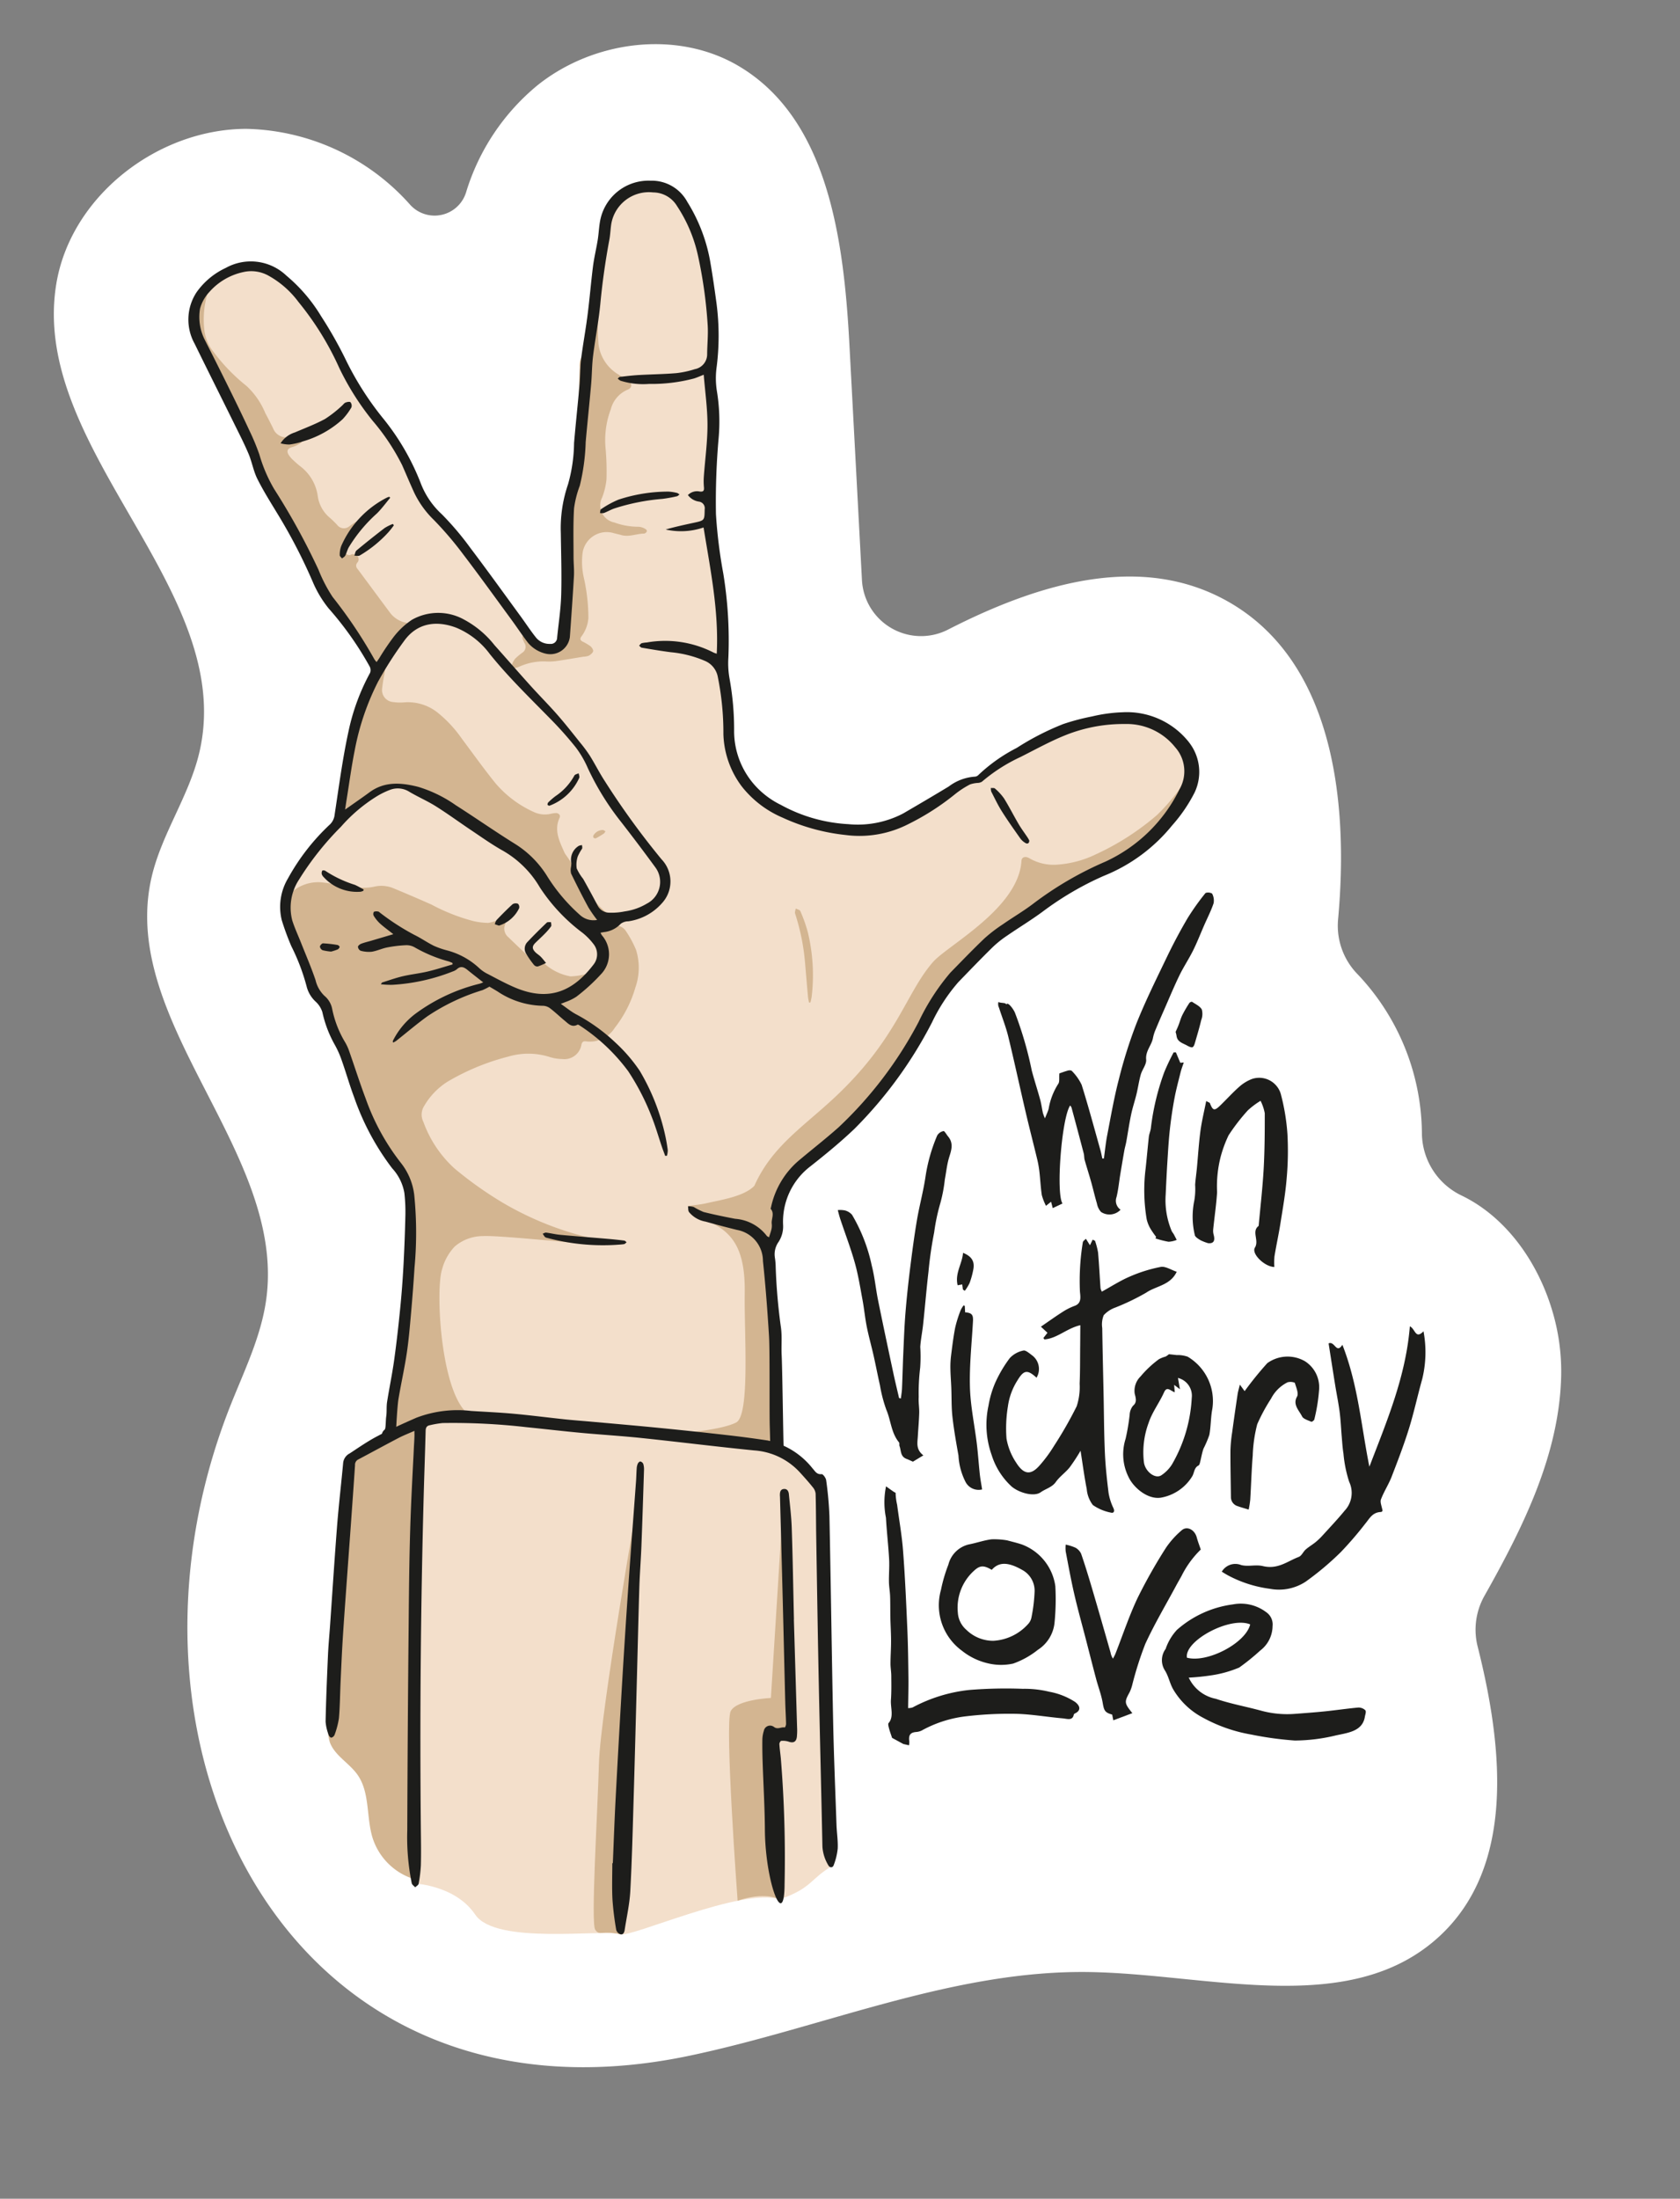
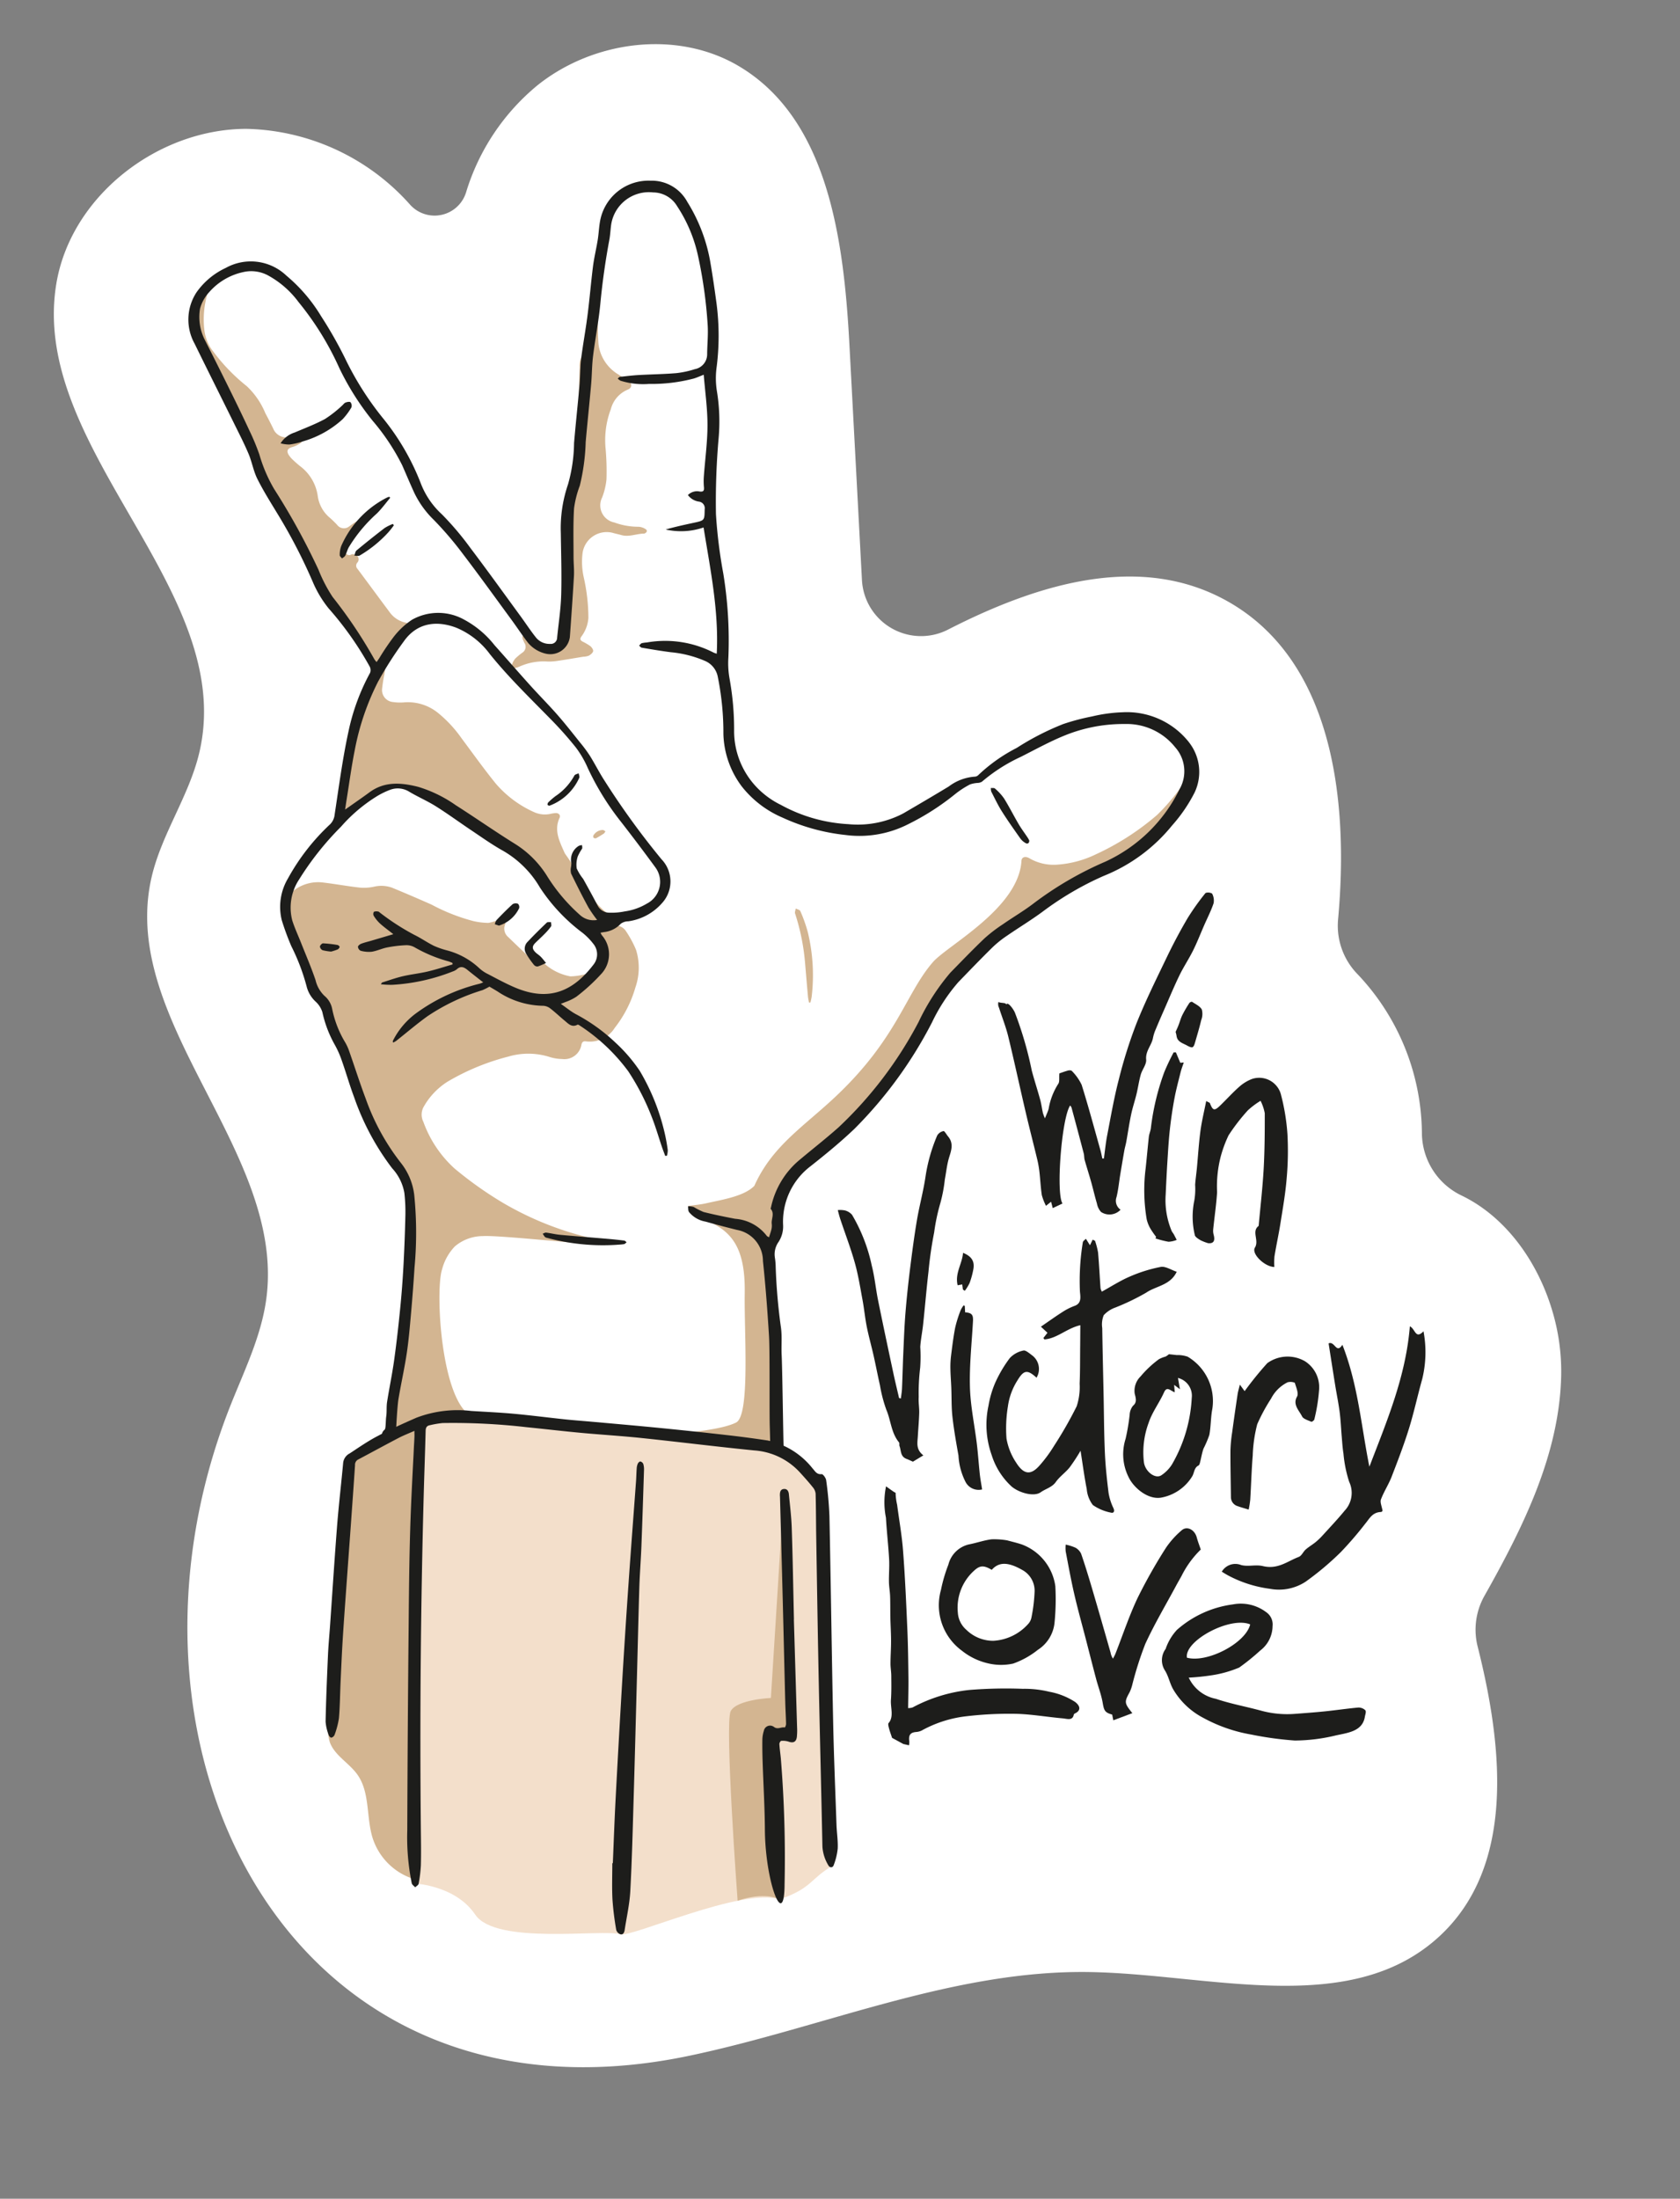
<svg xmlns="http://www.w3.org/2000/svg" id="Layer_1" data-name="Layer 1" viewBox="0 0 165 215.927">
  <rect x="0" y="0" width="165" height="215.927" fill="#808080" stroke="none" />
  <defs>
    <style>.cls-1{fill:none;}.cls-2{clip-path:url(#clip-path);}.cls-3{fill:#fff;}.cls-4{fill:#f3dfcb;}.cls-5{fill:#d3b591;}.cls-6{fill:#1d1d1b;}</style>
    <clipPath id="clip-path">
      <rect class="cls-1" width="171.765" height="215.927" />
    </clipPath>
  </defs>
  <g class="cls-2">
    <path class="cls-3" d="M152.5,128.875c-1.432-4.953-4.631-9.408-8.994-11.488a6.846,6.846,0,0,1-3.854-6.147,22.953,22.953,0,0,0-6.344-15.595,6.81,6.81,0,0,1-1.889-5.359c1.091-11.923-.6-25.349-10.71-31.153-8.476-4.863-18.5-1.961-27.593,2.694a5.813,5.813,0,0,1-8.46-4.858q-.615-11.56-1.231-23.121C82.877,23.6,81.355,11.651,72.5,6.458,66.464,2.922,58.325,3.983,52.846,8.329a21.824,21.824,0,0,0-7.078,10.583,3.236,3.236,0,0,1-5.473,1.21,22.138,22.138,0,0,0-16.084-7.468c-8.775.006-17.332,6.672-18.7,15.34C2.954,44.219,23.392,58.009,19.558,73.98c-1.018,4.241-3.7,7.943-4.676,12.195-3.26,14.233,13.248,26.959,11.266,41.426-.511,3.729-2.235,7.16-3.608,10.664-13.2,33.71,6.109,71.8,45.138,63.624,13.2-2.765,25.983-8.48,39.463-8.222,11.815.224,25.495,4.51,34.2-3.485,7.444-6.84,6.32-18.443,3.783-28.494a6.77,6.77,0,0,1,.674-4.976c3.832-6.8,7.391-13.966,7.534-21.712a20.768,20.768,0,0,0-.831-6.125" />
    <path class="cls-4" d="M41.493,139.68l-1.052,45.268s4.208.075,6.236,3.082,12.506,1.386,14.25,1.927c1.091.338,11.944-4.619,15.654-3.428,3.283-1.156,2.92-2.016,5.3-3.372-.56-6.526-1.339-37.453-1.339-37.453s-3.4-3.288-4.884-3.59c-7.951-1.62-30.646-2.874-30.646-2.874Z" />
-     <path class="cls-5" d="M62.75,146.626s-3.779,21.439-3.925,26.561-.806,15.659-.366,16.318.62.026,2.468.452Z" />
    <path class="cls-5" d="M77,146.222l-1.287,20.527s-3.32.14-3.943,1.282.675,18.633.675,18.633,2.411-.937,4.136-.135c0,0-1.494-9.292-.765-12.272s.1-3.415.1-3.415l2.341-.255Z" />
-     <path class="cls-4" d="M75.652,142.589c-1.653-.03-5.6-.229-10.165-.46-8.189-.414-18.38-.93-23.85-.93-2.96,0-3.575.155-3.768.273a.467.467,0,0,1-.206-.294.61.61,0,0,1,.2-.678c.115-.094.138-.333.162-.856.009-.182.018-.37.037-.494a5.33,5.33,0,0,0,.044-.733,5.079,5.079,0,0,1,.042-.707c.093-.594.2-1.2.307-1.778.137-.758.278-1.542.386-2.319.215-1.543.406-3.176.6-5.14.135-1.357.24-2.752.323-4.266.085-1.567.145-3.169.183-4.9a16.433,16.433,0,0,0-.1-2.164,4.778,4.778,0,0,0-1.231-2.49A25.2,25.2,0,0,1,34.9,107.7c-.248-.66-.469-1.345-.683-2.008-.164-.511-.334-1.04-.517-1.556a9.23,9.23,0,0,0-.726-1.63,11.243,11.243,0,0,1-1.189-3.139,2.5,2.5,0,0,0-.66-1.061,2.925,2.925,0,0,1-.884-1.457A13.216,13.216,0,0,0,29.183,93.9c-.151-.334-.307-.68-.449-1.023a24.979,24.979,0,0,1-.942-2.556,5.314,5.314,0,0,1,.6-3.994,20.817,20.817,0,0,1,4.126-5.3,1.68,1.68,0,0,0,.476-1.023q.127-.843.252-1.687c.313-2.116.638-4.3,1.1-6.422a20.974,20.974,0,0,1,2.118-5.763.889.889,0,0,0-.031-.718,24.725,24.725,0,0,0-3.211-4.693c-.276-.344-.563-.7-.839-1.052a10.741,10.741,0,0,1-1.487-2.437,53.514,53.514,0,0,0-3.487-6.772q-.178-.3-.358-.589c-.571-.935-1.161-1.9-1.657-2.9a8.149,8.149,0,0,1-.486-1.344,10.693,10.693,0,0,0-.379-1.12c-.358-.846-.775-1.683-1.178-2.492l-.291-.587c-.5-1.021-1.019-2.057-1.517-3.059-.76-1.528-1.546-3.109-2.308-4.668a4.763,4.763,0,0,1,.163-4.916,7.132,7.132,0,0,1,2.83-2.367,5.079,5.079,0,0,1,2.376-.638,5.506,5.506,0,0,1,3.458,1.39,15.537,15.537,0,0,1,3.371,3.947,40.731,40.731,0,0,1,2.353,4.138,29.923,29.923,0,0,0,3.64,5.779,23.517,23.517,0,0,1,3.81,6.541A8.065,8.065,0,0,0,43.308,50.6,28.868,28.868,0,0,1,46.1,53.9c1.238,1.637,2.467,3.325,3.655,4.958q.655.9,1.311,1.8c.173.237.345.482.512.719.3.426.608.866.938,1.28a1.81,1.81,0,0,0,1.459.7h.053a.738.738,0,0,0,.813-.71c.043-.443.1-.894.148-1.33.11-.945.225-1.922.253-2.889.043-1.514.015-3.055-.012-4.545-.009-.51-.019-1.021-.025-1.532a13.016,13.016,0,0,1,.7-4.736,11.862,11.862,0,0,0,.543-3.3c.018-.259.036-.528.058-.791.087-1.026.189-2.068.287-3.076.086-.872.174-1.774.252-2.662.032-.364.046-.735.059-1.093.016-.463.034-.941.092-1.4.092-.736.209-1.481.323-2.2.108-.688.22-1.4.31-2.1.1-.8.187-1.615.268-2.4s.165-1.6.267-2.39c.065-.511.167-1.029.265-1.529.07-.356.143-.725.2-1.09.046-.286.076-.578.1-.861a9.617,9.617,0,0,1,.2-1.3,4.716,4.716,0,0,1,4.76-3.542h.027A3.816,3.816,0,0,1,67.4,19.887a16.371,16.371,0,0,1,2.255,5.925c.245,1.445.448,2.891.6,3.989a24.28,24.28,0,0,1-.01,6.418,8.092,8.092,0,0,0,.055,2.251,18.347,18.347,0,0,1,.168,4.464,71.326,71.326,0,0,0-.269,7.565,30.605,30.605,0,0,0,.479,4.26c.084.517.17,1.052.244,1.58a40.8,40.8,0,0,1,.495,8.219,8.689,8.689,0,0,0,.121,2.133,27.736,27.736,0,0,1,.441,5.128,8.159,8.159,0,0,0,2.019,5.319,8.427,8.427,0,0,0,2.644,2.013,15.488,15.488,0,0,0,6.673,1.907c.28.011.538.017.789.017a8.95,8.95,0,0,0,4.668-1.082c1.323-.772,2.891-1.69,4.483-2.653l.111-.067a4.493,4.493,0,0,1,2.334-.88h.059a.66.66,0,0,0,.432-.2,14.878,14.878,0,0,1,3.463-2.481l.272-.158.611-.359a22.132,22.132,0,0,1,3.927-1.973,21.67,21.67,0,0,1,2.822-.745l.2-.041a13.992,13.992,0,0,1,2.718-.365h.039a7.565,7.565,0,0,1,6.439,2.9,4.6,4.6,0,0,1,.532,4.81,11.693,11.693,0,0,1-1.735,2.626c-.15.187-.3.381-.455.574a16.243,16.243,0,0,1-6.691,4.926,30.293,30.293,0,0,0-6,3.518c-.681.5-1.405.977-2.105,1.434-.461.3-.937.613-1.4.931a10.5,10.5,0,0,0-1.426,1.132c-.892.878-1.779,1.792-2.636,2.677l-.744.766a15.584,15.584,0,0,0-2.381,3.561l-.229.423a40.958,40.958,0,0,1-7.59,10.419c-1.444,1.377-2.992,2.631-4.317,3.676a6.928,6.928,0,0,0-2.732,5.877,2.66,2.66,0,0,1-.44,1.6,2.207,2.207,0,0,0-.358,1.659,6.82,6.82,0,0,1,.07.883c.007.314.041.965.089,1.865.215,4.1.788,15-.336,16.187a.21.21,0,0,1-.147.077Z" />
    <path class="cls-5" d="M70.072,120.186c2.169,1.119,3.131,2.972,3.071,6.853s.541,11.935-.842,12.656-5.108,1.015-5.108,1.015l8.955,1.389s0-10.887-.421-15.806S74.765,121,73.2,120.644a21.857,21.857,0,0,0-3.131-.458" />
    <path class="cls-5" d="M52.239,94.19c.038-.213.072-.409.106-.606a2.764,2.764,0,0,1,.515.4,5.225,5.225,0,0,0,3.159,1.9,6.089,6.089,0,0,0,2.241-.484,1.224,1.224,0,0,0,.5-.6,3.265,3.265,0,0,0-.467-2.841,3.541,3.541,0,0,0-1.81-1.771,1.757,1.757,0,0,1-.613-.478c-1.509-1.576-2.983-3.185-4.523-4.73a19.4,19.4,0,0,0-2.21-1.8c-1.49-1.106-3.007-2.176-4.508-3.268a1.808,1.808,0,0,1-.822-.964c-.027-.1-.175-.195-.288-.248-.874-.4-1.745-.822-2.636-1.186a4.824,4.824,0,0,0-.991-.152c-.242-.042-.479-.119-.72-.168a2.9,2.9,0,0,0-2.052.292c-1,.577-1.957,1.238-2.93,1.866-.185.118-.3.375-.6.213a.7.7,0,0,1-.438-.755c.082-.515.225-1.023.286-1.54.151-1.271.365-1.778.464-3.052a19.806,19.806,0,0,1,1.567-5.524c.568-1.176.661-1.878,1.252-3.092-.107-.1-.477-1.258-.814-1.835-.876-1.5-2.558-3.039-3.528-4.476-1.971-2.921-3.191-6.255-5.234-9.143-.7-1.457-1.257-2.985-1.933-4.456-.714-1.554-1.477-3.086-2.248-4.612-.383-.757-.83-1.481-1.254-2.217a3.273,3.273,0,0,1-.369-1.3,3.629,3.629,0,0,0-.514-1.483,9.9,9.9,0,0,1-1.537-2.393,7.884,7.884,0,0,1,.247-5.151.987.987,0,0,1,.137-.237c.164-.214.357-.431.653-.3.316.142.185.414.108.648a8.965,8.965,0,0,0-.361,3.795,4.183,4.183,0,0,0,.911,2.132,18.051,18.051,0,0,0,3.238,3.338,7.593,7.593,0,0,1,1.833,2.658q.4.744.769,1.5a1.383,1.383,0,0,0,1.513.865,5.3,5.3,0,0,1,1.015,0,1.256,1.256,0,0,1,.4.193c-.08.137-.128.325-.247.4a2.936,2.936,0,0,1-.8.376c-.465.127-.6.388-.337.792a2.7,2.7,0,0,0,.408.473c.248.232.5.46.771.667a4.429,4.429,0,0,1,1.666,2.922,3.379,3.379,0,0,0,1.192,2.1,9.579,9.579,0,0,1,.7.682.832.832,0,0,0,1.213.139c.141-.095.273-.2.416-.3.443-.286.71-.307.86-.047.214.372-.127.527-.317.742-.431.486-.871.965-1.274,1.474a.607.607,0,0,0,.02.858.425.425,0,0,0,.373.1.535.535,0,0,1,.678.089.465.465,0,0,1,.007.671.452.452,0,0,0,.029.6c1.047,1.4,2.082,2.814,3.13,4.216a2.585,2.585,0,0,0,1.518,1.045c.089.02.2.033.254.093.126.146.339.356.3.472a.62.62,0,0,1-.463.361c-.308-.006-.409.095-.473.369a1.382,1.382,0,0,1-.256.432c-.572.808-1.155,1.608-1.717,2.423-.171.248-.067.344.427.366-.026.192-.046.38-.077.567a13.732,13.732,0,0,0-.226,1.429,1.179,1.179,0,0,0,1.088,1.306,4.748,4.748,0,0,0,1.092.03,4.693,4.693,0,0,1,3.354,1.071,12.323,12.323,0,0,1,2.279,2.471c1.111,1.487,2.187,3,3.357,4.441a10.714,10.714,0,0,0,3.745,2.792,2.554,2.554,0,0,0,1.61.178,3.264,3.264,0,0,1,.541-.083c.286,0,.478.219.367.46-.58,1.254,0,2.334.481,3.431a.888.888,0,0,0,.1.167,21.864,21.864,0,0,1,1.771,2.933A8.946,8.946,0,0,0,59.771,89.8a.846.846,0,0,1,.189.554c.034.447.156.494.6.534a1.266,1.266,0,0,1,.846.452,10.377,10.377,0,0,1,1.064,1.945,5.9,5.9,0,0,1-.069,3.7,11.653,11.653,0,0,1-2.025,3.956,2.886,2.886,0,0,1-2.833,1.326c-.257-.033-.369.057-.436.313A1.7,1.7,0,0,1,55.2,104a4.326,4.326,0,0,1-1.158-.18,6.943,6.943,0,0,0-4.13-.055,22.856,22.856,0,0,0-5.954,2.459,6.954,6.954,0,0,0-2.39,2.549,1.587,1.587,0,0,0,.014,1.4,11.393,11.393,0,0,0,3.062,4.58,36.9,36.9,0,0,0,4.71,3.346,31.127,31.127,0,0,0,8.26,3.382,8.023,8.023,0,0,1,1.85.76c-1.647.023-10.4-.958-12.045-.85a4.254,4.254,0,0,0-2.744,1.01,5.115,5.115,0,0,0-1.251,2.235c-.7,2.092-.107,12.97,2.912,14.452.006.065-4.46.18-4.459.245.007.492-.975-.039-1.728.475a8.995,8.995,0,0,1-1.787.9,5.42,5.42,0,0,1-.223-2,14.339,14.339,0,0,1,.518-2.767,30.015,30.015,0,0,0,.871-5.606c.215-2.669.507-5.332.749-8a10.7,10.7,0,0,0,.013-1.6c-.048-.822-.166-1.641-.209-2.463a9.409,9.409,0,0,0-1.825-5.043,27.715,27.715,0,0,1-3.97-7.4,4.973,4.973,0,0,1-.186-.6,7.975,7.975,0,0,0-.847-2.525c-.407-.754-.538-1.5-.9-2.28a13.709,13.709,0,0,0-.828-2.072,11.857,11.857,0,0,1-1.65-2.844c-.408-1.212-.928-2.385-1.381-3.582a4.972,4.972,0,0,1-.45-3.563,1.059,1.059,0,0,1,.2-.33,3.923,3.923,0,0,1,3.508-1.363c1.192.142,2.375.362,3.568.495a4.7,4.7,0,0,0,1.4-.083,3.1,3.1,0,0,1,1.813.105q1.939.8,3.853,1.651a18.76,18.76,0,0,0,4.073,1.608,6.786,6.786,0,0,0,1.513.186,5.253,5.253,0,0,0,1.11-.34c.146-.04.365-.074.454,0a.486.486,0,0,1,.091.448,1.08,1.08,0,0,0,.286,1.283c.728.709,1.467,1.407,2.205,2.106a.291.291,0,0,0,.121.052m15.329,24.273c.221.047,1.248.75,1.8.915,1.047.311,2.146.449,3.221.668a8.222,8.222,0,0,1,3.071,2.425c.09.112.786-3.669.963-4.154a7.253,7.253,0,0,1,1.766-2.886c.924-.865,1.913-1.662,2.888-2.47,2.122-1.762,4.286-3.465,5.7-5.922,1.2-2.069,2.571-4.036,3.734-6.123a29.793,29.793,0,0,1,3.517-5.034,40.557,40.557,0,0,1,5.3-4.769,30.948,30.948,0,0,1,7.6-4.567,17.17,17.17,0,0,0,7.149-5.125,21.548,21.548,0,0,0,2.657-3.916,2.957,2.957,0,0,0,.347-1.858.716.716,0,0,0-.571-.672.918.918,0,0,0-.061.2,3.87,3.87,0,0,1-.759,2.272,20,20,0,0,1-2.254,2.6,25.545,25.545,0,0,1-6.012,3.864,10.3,10.3,0,0,1-3.88,1.017,4.719,4.719,0,0,1-2.668-.648c-.368-.207-.73-.111-.752.258-.274,4.683-7.265,8.3-8.7,9.957-2.708,3.11-3.5,7.6-9.81,13.439-3.068,2.841-6.021,4.716-7.727,8.529-1.008,1.046-3.244,1.373-4.707,1.711-.78.179-1.815.227-1.814.29M55.391,58.09c-.016,1.5-.035,3-.045,4.5a.426.426,0,0,1-.359.477c-.724.169-1.446.345-2.169.519-.3.074-.463-.02-.5-.352a1.455,1.455,0,0,0-.2-.506c-.132-.242-.309-.556-.612-.415-.365.169-.141.491-.037.751a.571.571,0,0,0,.035.07.685.685,0,0,1-.177.945,5.865,5.865,0,0,0-.722.6c-.164.2-.371.546-.3.722.143.351.487.145.75.045a5.782,5.782,0,0,1,2.517-.492,5.051,5.051,0,0,0,1.092-.039c.879-.124,1.753-.28,2.629-.423a1.625,1.625,0,0,0,.534-.1c.177-.1.389-.268.426-.44.031-.145-.132-.384-.275-.5A5.4,5.4,0,0,0,57.207,63c-.228-.129-.264-.27-.1-.5a3.439,3.439,0,0,0,.681-1.809,18.2,18.2,0,0,0-.449-3.962,7.044,7.044,0,0,1-.124-2.41,2.394,2.394,0,0,1,2.96-1.992c.275.085.559.135.835.216.771.225,1.5-.138,2.26-.141a.183.183,0,0,0,.072-.028c.218-.117.261-.295.052-.42a1.408,1.408,0,0,0-.684-.224,6.861,6.861,0,0,1-2.375-.421,1.713,1.713,0,0,1-1.2-2.447,6.714,6.714,0,0,0,.429-1.779,24.886,24.886,0,0,0-.095-3.124,8.607,8.607,0,0,1,.522-3.772,2.854,2.854,0,0,1,1.653-1.92c.446-.163.469-.609.081-.884-.309-.218-.659-.376-.967-.594a4.048,4.048,0,0,1-1.981-3.021,33.564,33.564,0,0,1,.71-9.23,17.279,17.279,0,0,0,.232-2.016.54.54,0,0,0-.323-.4c-.107-.033-.341.127-.414.259-.151.27-.175,3.31-.4,4.41-.517,2.518-1.22,4.813-.975,7.364.011.12.008.3-.063.357a1.788,1.788,0,0,0-.61,1.546c-.057,1.344-.078,2.69-.107,4.035a1.5,1.5,0,0,0,.394,1.154.455.455,0,0,1,.1.351c-.386,2.133-.694,4.286-1.2,6.391a30.548,30.548,0,0,0-.826,10.107h.1m3.847,23.416a1.08,1.08,0,0,0-.968.545.241.241,0,0,0,.021.21.276.276,0,0,0,.237.057c.264-.139.518-.3.769-.461.06-.039.093-.12.163-.216a.91.91,0,0,0-.222-.135M79.593,98.449a5.513,5.513,0,0,0,.124-.564,17.935,17.935,0,0,0-.39-6.385,14.733,14.733,0,0,0-.724-2.026c-.051-.125-.294-.171-.449-.254-.025.165-.113.351-.065.492A21.481,21.481,0,0,1,79.08,94.7c.091,1.055.178,2.111.274,3.165.018.2.068.395.1.592l.135-.006" />
    <path class="cls-6" d="M116.78,72.9a7.77,7.77,0,0,0-6.54-2.951,15,15,0,0,0-2.986.409,21.671,21.671,0,0,0-2.838.75,26.227,26.227,0,0,0-4.561,2.342,16.07,16.07,0,0,0-3.764,2.661.525.525,0,0,1-.344.16,4.776,4.776,0,0,0-2.564.965c-1.485.9-2.982,1.778-4.482,2.652a9.618,9.618,0,0,1-5.388,1.048,15.465,15.465,0,0,1-6.62-1.892,8.358,8.358,0,0,1-2.605-1.982A7.991,7.991,0,0,1,72.1,71.819a27.828,27.828,0,0,0-.444-5.151,8.652,8.652,0,0,1-.118-2.1,40.913,40.913,0,0,0-.5-8.244,48.487,48.487,0,0,1-.721-5.826,71.484,71.484,0,0,1,.269-7.55,18.46,18.46,0,0,0-.17-4.5,7.945,7.945,0,0,1-.055-2.215,24.529,24.529,0,0,0,.01-6.451c-.181-1.334-.373-2.667-.6-3.994A16.437,16.437,0,0,0,67.5,19.82a3.964,3.964,0,0,0-3.612-2.074,4.831,4.831,0,0,0-4.882,3.639c-.175.7-.186,1.449-.3,2.17-.142.878-.356,1.743-.468,2.624-.2,1.594-.331,3.2-.535,4.791-.184,1.439-.453,2.866-.633,4.305-.1.828-.078,1.669-.151,2.5-.168,1.914-.377,3.824-.539,5.738a15.392,15.392,0,0,1-.594,4.058,13.291,13.291,0,0,0-.706,4.781c.026,2.025.095,4.051.037,6.073-.04,1.405-.263,2.806-.4,4.209a.617.617,0,0,1-.689.6,1.7,1.7,0,0,1-1.41-.655c-.512-.643-.961-1.332-1.446-2-1.651-2.257-3.281-4.53-4.968-6.759A28.821,28.821,0,0,0,43.4,50.509a8.015,8.015,0,0,1-2.045-2.97,23.734,23.734,0,0,0-3.83-6.577A30,30,0,0,1,33.9,35.208a40.5,40.5,0,0,0-2.36-4.151,15.835,15.835,0,0,0-3.4-3.978,5.068,5.068,0,0,0-5.972-.765,7.213,7.213,0,0,0-2.878,2.411,4.879,4.879,0,0,0-.169,5.04c1.261,2.582,2.553,5.15,3.824,7.727.5,1.018,1.024,2.028,1.466,3.073.34.8.48,1.7.869,2.472.6,1.2,1.323,2.34,2.019,3.491a53.083,53.083,0,0,1,3.48,6.756,10.918,10.918,0,0,0,1.5,2.466,32.077,32.077,0,0,1,4.036,5.722.76.76,0,0,1,.034.6,21.079,21.079,0,0,0-2.131,5.8c-.579,2.678-.936,5.405-1.35,8.116a1.568,1.568,0,0,1-.44.954,21.189,21.189,0,0,0-4.149,5.33,5.468,5.468,0,0,0-.608,4.086,25.266,25.266,0,0,0,.945,2.569,20.413,20.413,0,0,1,1.5,3.947,3.03,3.03,0,0,0,.917,1.521,2.356,2.356,0,0,1,.628,1,11.512,11.512,0,0,0,1.2,3.174,9.268,9.268,0,0,1,.716,1.608c.419,1.183.759,2.394,1.2,3.566a25,25,0,0,0,3.738,6.988,4.754,4.754,0,0,1,1.2,2.425,16.383,16.383,0,0,1,.1,2.147q-.054,2.448-.184,4.895c-.077,1.422-.181,2.843-.323,4.26-.17,1.715-.362,3.429-.6,5.135-.191,1.371-.478,2.728-.692,4.095-.073.474-.014.967-.086,1.441-.056.368-.025,1.165-.154,1.27-.6.487-.076,1.326.15,1.181a4.408,4.408,0,0,1,1.136-.308,7.3,7.3,0,0,1-.145-1.03c-.008-.114.113-2.236.222-2.877.248-1.468.575-2.924.8-4.4.2-1.316.311-2.646.429-3.972q.2-2.244.342-4.493a37.286,37.286,0,0,0-.023-7.126,6.251,6.251,0,0,0-1.342-3.209,22.271,22.271,0,0,1-3.426-6.269c-.577-1.526-1.069-3.086-1.61-4.626a4.772,4.772,0,0,0-.4-.891,10.27,10.27,0,0,1-1.286-3.306,2.226,2.226,0,0,0-.771-1.289,3.129,3.129,0,0,1-.863-1.538c-.422-1.246-.947-2.457-1.432-3.682-.284-.716-.611-1.418-.846-2.149a5.01,5.01,0,0,1,.668-4.051,28.949,28.949,0,0,1,4.111-5.176A15.46,15.46,0,0,1,36.9,78.269a7.708,7.708,0,0,1,1.4-.7,2.131,2.131,0,0,1,1.912.194c.854.506,1.773.9,2.611,1.429,1.172.737,2.29,1.559,3.441,2.33.988.662,1.96,1.354,2.991,1.944a9.9,9.9,0,0,1,3.767,3.682,17.547,17.547,0,0,0,4.192,4.46,6.257,6.257,0,0,1,1.062,1.084,1.619,1.619,0,0,1,.006,2.046C56.339,97.279,54,98.411,50.629,97c-.926-.388-1.811-.875-2.7-1.338a3.51,3.51,0,0,1-.872-.594,7.372,7.372,0,0,0-3.2-1.747,8.2,8.2,0,0,1-1.256-.443c-.649-.326-1.251-.748-1.9-1.066a23.213,23.213,0,0,1-3.387-2.186c-.053-.039-.1-.1-.162-.105a.733.733,0,0,0-.425.019.4.4,0,0,0-.03.381,3.588,3.588,0,0,0,.606.756c.4.364.847.683,1.329,1.064l-2.191.649c-.325.095-.659.171-.974.293-.131.05-.311.2-.31.3a.485.485,0,0,0,.256.383,2.982,2.982,0,0,0,1.094.1c.512-.081,1-.32,1.509-.42a12.208,12.208,0,0,1,1.857-.221,1.61,1.61,0,0,1,.9.235,13.973,13.973,0,0,0,3.289,1.354c.128.044.252.1.378.152,0,.048.006.1.01.145-.821.238-1.634.508-2.464.7-.8.189-1.625.273-2.426.461-.684.16-1.348.4-2.02.61-.037.012-.059.073-.138.174a8.088,8.088,0,0,0,1.162.057,19.1,19.1,0,0,0,5.907-1.313,1.253,1.253,0,0,0,.381-.2c.381-.368.713-.234,1.06.051.492.4,1,.79,1.548,1.225-.159.058-.261.106-.368.133A17.712,17.712,0,0,0,40.8,99.556a7.593,7.593,0,0,0-2.212,2.654c-.015.028,0,.072.012.182a2.2,2.2,0,0,0,.3-.163c1.024-.809,2.017-1.662,3.075-2.424a20.283,20.283,0,0,1,5.4-2.564,6.238,6.238,0,0,0,.694-.349c.213.127.514.3.81.482a8.234,8.234,0,0,0,4.5,1.4,1.245,1.245,0,0,1,.7.288c.475.366.909.786,1.373,1.167.364.3.7.706,1.27.4.049-.026.17.05.242.1A18.367,18.367,0,0,1,61.7,105.2a23.448,23.448,0,0,1,2.324,4.525c.374.945.653,1.926.98,2.888.1.3.219.6.329.9l.168-.011a1.946,1.946,0,0,0,.082-.556,17.346,17.346,0,0,0-.325-1.771,21.359,21.359,0,0,0-2.427-6.015,15.671,15.671,0,0,0-2.392-2.778,17.572,17.572,0,0,0-3.908-2.8c-.481-.266-.911-.623-1.452-1,.223-.087.317-.118.406-.16a5,5,0,0,0,1.122-.54A18.421,18.421,0,0,0,59,95.7a2.829,2.829,0,0,0,.118-3.845c-.043-.064-.077-.135-.145-.253.136-.026.241-.051.347-.066a2.616,2.616,0,0,0,1.645-.818,1.276,1.276,0,0,1,.747-.242,5.4,5.4,0,0,0,3.308-1.786,3.143,3.143,0,0,0-.046-4.3,77.282,77.282,0,0,1-5.585-7.7c-.521-.8-.947-1.656-1.451-2.465a13.517,13.517,0,0,0-.953-1.289c-.734-.916-1.457-1.844-2.23-2.727-.86-.981-1.784-1.907-2.658-2.876-1.189-1.319-2.354-2.66-3.538-3.985a9.52,9.52,0,0,0-2.95-2.484,5.243,5.243,0,0,0-5.148,0,7.51,7.51,0,0,0-1.789,1.67,23.854,23.854,0,0,0-1.425,2.107c-.075.115-.157.226-.26.375a2.038,2.038,0,0,1-.22-.277,46.023,46.023,0,0,0-4.1-6.116A14.64,14.64,0,0,1,31.28,55.95a67.445,67.445,0,0,0-4.358-7.93,14.7,14.7,0,0,1-1.445-3.374,22.23,22.23,0,0,0-.972-2.345c-.6-1.292-1.22-2.573-1.85-3.85q-1.246-2.529-2.526-5.046a4.975,4.975,0,0,1-.485-3.088,3.887,3.887,0,0,1,.921-1.647,6.157,6.157,0,0,1,3.328-1.95,3.486,3.486,0,0,1,2.5.365,9.238,9.238,0,0,1,2.921,2.57,28.951,28.951,0,0,1,4.009,6.484,26.422,26.422,0,0,0,3.279,5.186,21.548,21.548,0,0,1,2.9,4.366c.389.886.762,1.778,1.164,2.658a9.33,9.33,0,0,0,1.949,2.716A33.747,33.747,0,0,1,45.463,54.4c1.625,2.129,3.189,4.305,4.772,6.465.548.748,1.056,1.525,1.622,2.258a3.216,3.216,0,0,0,1.822,1.087,1.938,1.938,0,0,0,2.289-1.641c.143-1.992.286-3.986.4-5.981.036-.637-.039-1.28-.038-1.92,0-1.579-.045-3.163.049-4.737a9.971,9.971,0,0,1,.565-2.233,20.561,20.561,0,0,0,.58-4.3c.166-1.888.367-3.772.534-5.66.082-.923.075-1.855.189-2.774.212-1.71.549-3.406.713-5.12.2-2.111.495-4.2.885-6.286.094-.5.109-1.012.183-1.515a3.749,3.749,0,0,1,4.125-3.146,2.752,2.752,0,0,1,2.34,1.336,14.35,14.35,0,0,1,2.053,4.846,44.789,44.789,0,0,1,.954,6.789c.068.96-.039,1.931-.048,2.9a1.482,1.482,0,0,1-1.211,1.486,9.2,9.2,0,0,1-1.831.392c-1.224.1-2.455.115-3.681.184-.612.036-1.222.109-1.831.18-.081.009-.152.107-.227.165a1.118,1.118,0,0,0,.275.214,7.481,7.481,0,0,0,2.789.315,16.342,16.342,0,0,0,4.424-.535c.319-.1.625-.24.957-.369.135,1.674.37,3.307.369,4.941,0,1.68-.236,3.361-.357,5.041a6.543,6.543,0,0,0,.008,1.057c.032.338-.038.476-.415.43a1.264,1.264,0,0,0-1.158.348,1.633,1.633,0,0,0,1.068.642.653.653,0,0,1,.578.762c-.021,1.086,0,1.086-1.057,1.316-.928.2-1.856.4-2.773.663a6.839,6.839,0,0,0,3.722-.2c.661,4.117,1.509,8.176,1.293,12.4-.136-.05-.232-.074-.317-.117a10.417,10.417,0,0,0-6.549-.989,2.959,2.959,0,0,0-.5.071c-.1.035-.173.158-.258.241.086.069.164.185.258.2.951.16,1.905.324,2.861.446a11.046,11.046,0,0,1,3.365.859A2.123,2.123,0,0,1,70.5,66.482a27.607,27.607,0,0,1,.548,5.612,8.96,8.96,0,0,0,1.823,5.161,10.147,10.147,0,0,0,3.976,3.035A19.765,19.765,0,0,0,83.042,82a10.533,10.533,0,0,0,6.179-1.072,24.63,24.63,0,0,0,4.637-2.983,9.031,9.031,0,0,1,1.413-.911,2.856,2.856,0,0,1,.781-.148.855.855,0,0,0,.393-.123,16.451,16.451,0,0,1,3.785-2.423c1.447-.728,2.87-1.52,4.368-2.124a15.313,15.313,0,0,1,5.9-1.115,6.091,6.091,0,0,1,4.923,2.286,3.542,3.542,0,0,1,.429,4.113,15.186,15.186,0,0,1-7.286,7.118,33.763,33.763,0,0,0-7.094,4.136c-.955.726-2,1.334-2.984,2.021a15.044,15.044,0,0,0-1.8,1.381c-1.145,1.091-2.24,2.234-3.347,3.364a21.762,21.762,0,0,0-3.113,4.827A39.184,39.184,0,0,1,82.37,110.7c-1.288,1.145-2.653,2.205-3.972,3.317a8.278,8.278,0,0,0-2.675,4.552c-.012.049-.048.124-.028.148.4.465.047.978.1,1.465a1.6,1.6,0,0,1-.021.507c-.059.265-.155.523-.248.822-.133-.083-.19-.1-.215-.138a4.292,4.292,0,0,0-3.11-1.681c-1.038-.2-2.076-.41-3.1-.668a7.2,7.2,0,0,1-.97-.493,1.99,1.99,0,0,0-.558-.069c.027.19,0,.421.094.562a2.689,2.689,0,0,0,1.627.944q1.529.429,3.071.811a3.1,3.1,0,0,1,2.567,3.064c.262,2.443.443,4.9.595,7.35.09,1.446.033,7.3.071,8.753.015.57.068,2.188.057,2.769.876-.056,1.38.4,1.3-.834-.036-1.213-.12-7.585-.185-8.8-.047-.884.051-1.782-.062-2.654a56.937,56.937,0,0,1-.523-5.974,7.075,7.075,0,0,0-.072-.9,2.1,2.1,0,0,1,.338-1.569,2.781,2.781,0,0,0,.461-1.671,6.836,6.836,0,0,1,2.684-5.776c1.487-1.173,2.958-2.378,4.327-3.684a41.8,41.8,0,0,0,7.613-10.449,17.346,17.346,0,0,1,2.589-3.956C95.238,95.3,96.35,94.14,97.5,93.012A10.436,10.436,0,0,1,98.9,91.894c1.161-.8,2.373-1.53,3.505-2.367a30.464,30.464,0,0,1,5.971-3.5,16.549,16.549,0,0,0,6.741-4.964,15.165,15.165,0,0,0,2.207-3.228,4.709,4.709,0,0,0-.548-4.936m-79.6-6.035a35.793,35.793,0,0,1,2.491-3.888c1.355-1.916,3.35-2.024,5.171-1.322a7.852,7.852,0,0,1,3.26,2.564c1.829,2.277,3.925,4.3,5.962,6.382A35.459,35.459,0,0,1,56.552,73.4a9.841,9.841,0,0,1,1.176,2.022,26.437,26.437,0,0,0,3.291,5.319q1.719,2.211,3.372,4.473a2.4,2.4,0,0,1-.865,3.528,5.734,5.734,0,0,1-2.167.761,6.4,6.4,0,0,1-1.5.128,1.291,1.291,0,0,1-1.165-.706c-.46-.879-.936-1.751-1.421-2.617a4.793,4.793,0,0,1-.632-1.024,2.556,2.556,0,0,1,.107-1.187,4.7,4.7,0,0,1,.419-.749c.045-.095,0-.233,0-.351a.987.987,0,0,0-.316.068,1.578,1.578,0,0,0-.738,1.681,2.287,2.287,0,0,1-.035.408,1.472,1.472,0,0,0,.011.633c.543,1.115,1.1,2.224,1.695,3.315a13.022,13.022,0,0,0,.862,1.24,1.971,1.971,0,0,1-1.7-.5,17.37,17.37,0,0,1-3.157-3.718,9.838,9.838,0,0,0-3.288-3.3c-1.94-1.21-3.814-2.523-5.742-3.751a12.894,12.894,0,0,0-3.685-1.8c-1.649-.417-3.294-.566-4.789.539-.641.473-1.3.924-1.949,1.384-.112.08-.227.158-.442.307.057-.375.094-.637.136-.9.267-1.651.486-3.311.815-4.949a24.955,24.955,0,0,1,2.332-6.8" />
    <path class="cls-6" d="M27.556,43.536a2.561,2.561,0,0,1,1.4-1.068c1-.426,2.015-.809,2.965-1.322a11.6,11.6,0,0,0,1.661-1.3c.121-.1.213-.254.349-.309.152-.061.415-.112.492-.034a.541.541,0,0,1,.088.511,6.434,6.434,0,0,1-.861,1.156,9.814,9.814,0,0,1-3.866,2.166,6.648,6.648,0,0,1-1.366.319,3.475,3.475,0,0,1-.863-.12" />
    <path class="cls-6" d="M38.327,48.882c-.43.513-.826,1.059-1.3,1.533a14.6,14.6,0,0,0-2.789,3.36c-.132.251-.2.538-.33.79-.061.116-.208.187-.316.279-.08-.107-.229-.218-.225-.321a2.453,2.453,0,0,1,.152-.914,9.694,9.694,0,0,1,4.512-4.757,1.371,1.371,0,0,1,.206-.064l.086.094" />
-     <path class="cls-6" d="M66.746,48.559c-.113.079-.182.161-.264.178a14.343,14.343,0,0,1-1.421.256,20.733,20.733,0,0,0-4.714.936c-.356.122-.685.317-1.037.452a1.062,1.062,0,0,1-.385,0c.032-.127.023-.323.1-.37a9.217,9.217,0,0,1,1.736-.95,15.691,15.691,0,0,1,4.888-.784,4.5,4.5,0,0,1,.847.132c.068.012.126.076.247.153" />
    <path class="cls-6" d="M60.476,122.252a21.155,21.155,0,0,1-6.739-.686.511.511,0,0,1-.215-.088,2.416,2.416,0,0,1-.22-.323c.113-.038.232-.119.339-.106.465.059.925.175,1.392.218,1.546.143,3.094.26,4.641.393q.819.069,1.634.171c.084.01.157.107.236.163-.083.064-.159.17-.249.184-.27.044-.545.052-.819.074" />
    <path class="cls-6" d="M101.085,82.53c.024.261-.157.385-.361.262a1.664,1.664,0,0,1-.5-.432c-.624-.884-1.251-1.767-1.828-2.681-.39-.617-.7-1.283-1.037-1.934a1.063,1.063,0,0,1-.041-.363c.136.015.319-.021.4.054a5.292,5.292,0,0,1,.891.969c.51.821.943,1.688,1.433,2.521.271.461.595.891.891,1.337.065.1.117.2.154.267" />
    <path class="cls-6" d="M53.628,94.565a6,6,0,0,1-.812.348.44.44,0,0,1-.367-.149,8.592,8.592,0,0,1-.8-1.15.945.945,0,0,1,.176-1.129c.606-.647,1.239-1.269,1.879-1.881.08-.076.275-.033.416-.045,0,.142.065.325,0,.42a5.848,5.848,0,0,1-.635.738c-.291.3-.6.576-.9.872-.328.328-.338.572-.02.907.16.169.373.287.536.452.191.193.354.413.526.617" />
-     <path class="cls-6" d="M35.686,87.477a.914.914,0,0,1-.268.094,4.421,4.421,0,0,1-3.623-1.43.748.748,0,0,1-.191-.291.491.491,0,0,1,.049-.349c.03-.044.237-.032.306.025a11.5,11.5,0,0,0,2.89,1.369c.3.131.579.3.868.457l-.031.125" />
    <path class="cls-6" d="M38.684,51.586a8.144,8.144,0,0,1-.539.684,12.1,12.1,0,0,1-2.816,2.284c-.137.076-.35.013-.528.015.07-.175.09-.409.218-.514q1.356-1.125,2.756-2.2a4.5,4.5,0,0,1,.807-.4l.1.129" />
    <path class="cls-6" d="M49,90.9l-.4-.134a1.212,1.212,0,0,1,.166-.409c.514-.536,1.035-1.067,1.584-1.565a.6.6,0,0,1,.523-.037.458.458,0,0,1,.113.433A3.25,3.25,0,0,1,49,90.9" />
    <path class="cls-6" d="M32.523,93.45a4.895,4.895,0,0,1-.839-.134.462.462,0,0,1-.262-.36c.008-.118.2-.32.309-.316a12.255,12.255,0,0,1,1.415.161c.083.013.219.139.21.192a.394.394,0,0,1-.2.249,5.43,5.43,0,0,1-.635.208" />
    <path class="cls-6" d="M53.941,79.13c-.045-.024-.155-.05-.162-.094a.3.3,0,0,1,.067-.235,7.352,7.352,0,0,1,.707-.614,5.731,5.731,0,0,0,1.859-2.024c.059-.116.277-.151.422-.223.021.152.109.337.053.453a5.176,5.176,0,0,1-2.806,2.688c-.036.015-.073.026-.14.049" />
    <path class="cls-5" d="M40.865,139.68l-5.419,3.428a1.425,1.425,0,0,0-.84,1.392q-1.164,12.178-2.328,24.36a5.2,5.2,0,0,0,.1,2.19c.464,1.349,1.918,2.075,2.737,3.243,1.246,1.773.835,4.2,1.5,6.266a6.218,6.218,0,0,0,3.816,3.9c-.12-5.708-.508-12.265-.232-18.161.423-9.026.145-17.505.568-26.53Z" />
    <path class="cls-6" d="M40.7,140.519c-.575.254-1.083.449-1.562.7-1.323.691-2.632,1.409-3.951,2.107a.581.581,0,0,0-.319.56c-.124,1.913-.266,3.824-.4,5.736-.115,1.6-.234,3.2-.348,4.795-.151,2.118-.311,4.235-.446,6.354-.094,1.463-.155,2.927-.223,4.392-.055,1.191-.06,2.386-.163,3.572a8.035,8.035,0,0,1-.434,1.65.467.467,0,0,1-.317.261c-.072.013-.226-.155-.259-.267a4.631,4.631,0,0,1-.3-1.309c.045-2.15.135-4.3.23-6.448.041-.957.13-1.913.2-2.869.232-3.307.443-6.616.7-9.92.164-2.075.409-4.143.6-6.216a1.194,1.194,0,0,1,.652-.893c.891-.587,1.775-1.2,2.716-1.691,1.246-.657,2.532-1.244,3.824-1.807a11.38,11.38,0,0,1,5.375-.664c1.394.089,2.792.149,4.183.276,1.691.155,3.375.375,5.065.553.871.091,1.746.152,2.619.231,2.237.2,4.474.395,6.709.615q3.291.324,6.578.7,2,.227,3.991.529a7.643,7.643,0,0,1,4.376,2.728c.25.266.4.624.9.576.134-.013.417.37.445.594a34.615,34.615,0,0,1,.321,3.515c.139,6.754.226,13.51.366,20.265.069,3.356.211,6.71.328,10.065.028.781.155,1.563.119,2.338a6.313,6.313,0,0,1-.392,1.613c-.091.281-.389.284-.53.018a4.036,4.036,0,0,1-.579-1.817c-.109-5.357-.248-10.713-.358-16.069-.1-4.768-.171-9.537-.25-14.3-.024-1.439-.021-2.879-.061-4.317a1.16,1.16,0,0,0-.284-.628c-.4-.5-.833-.981-1.266-1.456a6.687,6.687,0,0,0-4.476-2.152c-3.693-.367-7.376-.831-11.067-1.218-1.989-.209-3.987-.326-5.978-.512-1.8-.168-3.6-.38-5.394-.56a62.907,62.907,0,0,0-8.163-.4,9.549,9.549,0,0,0-1.252.213c-.313.053-.413.236-.421.547-.053,2.055-.129,4.11-.185,6.165q-.451,16.545-.284,33.1c.013,1.136.031,2.273,0,3.409A13,13,0,0,1,41.113,185c-.023.129-.219.228-.335.341-.116-.129-.3-.242-.337-.39A22.671,22.671,0,0,1,40,179.72q.035-10.136.137-20.269c.028-3.138.058-6.278.155-9.414.092-3,.271-6,.411-8.992.006-.134,0-.269,0-.526" />
    <path class="cls-6" d="M77.97,159.044q.159,5.3.315,10.6a5.935,5.935,0,0,1-.025.943c-.062.485-.356.614-.812.449a1.842,1.842,0,0,0-.721-.075c-.07,0-.188.209-.181.315.029.477.1.952.145,1.429a120.245,120.245,0,0,1,.366,12.317c-.014,4.631-1.9-.085-1.935-5.373-.015-2.2-.149-4.408-.221-6.613-.025-.739-.037-1.479-.026-2.218a3.1,3.1,0,0,1,.147-.846.621.621,0,0,1,1-.372c.366.275.714-.03,1.064.047a.741.741,0,0,0,.117-.343c-.016-.712-.062-1.423-.08-2.135-.084-3.3-.159-6.6-.243-9.9q-.131-5.115-.273-10.23c0-.068-.01-.137-.01-.205,0-.292.041-.582.4-.609.328-.023.455.233.482.508.106,1.1.245,2.208.281,3.314.1,3,.148,6,.217,9h-.01" />
    <path class="cls-6" d="M60.189,182.98c.088-2.081.16-4.162.269-6.242q.312-5.89.661-11.778.287-4.8.623-9.6c.228-3.293.484-6.584.724-9.877.031-.423.036-.849.067-1.272a1.39,1.39,0,0,1,.109-.476c.044-.1.183-.225.255-.211a.424.424,0,0,1,.282.241,1.828,1.828,0,0,1,.071.609c-.079,2.491-.158,4.984-.254,7.475-.05,1.3-.155,2.6-.2,3.9-.09,2.863-.154,5.727-.23,8.59-.106,3.987-.206,7.973-.324,11.96-.093,3.136-.168,6.274-.337,9.406-.07,1.293-.363,2.573-.559,3.858-.037.237-.166.465-.423.39a.66.66,0,0,1-.4-.427,29.014,29.014,0,0,1-.37-2.975c-.062-1.188-.015-2.383-.015-3.575h.045" />
    <path class="cls-6" d="M88.714,171.266l-1.1-.6c-.1-.316-.215-.609-.292-.905-.048-.184-.127-.459-.051-.546.546-.619.176-1.519.232-2.282s.04-1.555.034-2.337c0-.405-.079-.823-.077-1.227,0-.733.056-1.456.055-2.19,0-.773-.051-1.553-.068-2.329-.014-.7,0-1.392-.025-2.092-.017-.466-.108-.942-.115-1.406-.013-.755.058-1.5.016-2.257-.075-1.345-.235-2.7-.309-4.039a7.719,7.719,0,0,1,.008-3.089c.245.175.478.343.713.506.072.05.151.087.227.13a5.68,5.68,0,0,0,.15,1.178c.192,1.489.465,2.988.578,4.477.2,2.57.31,5.14.423,7.713.071,1.6.088,3.195.108,4.79.011.973-.018,1.939-.03,2.984a1.569,1.569,0,0,0,.434-.063,15.168,15.168,0,0,1,5.586-1.721,44.355,44.355,0,0,1,5.229-.112,10.265,10.265,0,0,1,2.608.287,6.95,6.95,0,0,1,2.538,1c.527.4.56.824.075,1.088-.077.042-.187.085-.2.159-.115.626-.66.406-1.066.37-1.577-.138-3.163-.422-4.694-.45a36.176,36.176,0,0,0-4.985.265,11.8,11.8,0,0,0-4.191,1.377,1.475,1.475,0,0,1-.557.145c-.571.053-.752.308-.66.942a1.483,1.483,0,0,1-.033.363l-.562-.127" />
    <path class="cls-6" d="M116.756,164.76a3.729,3.729,0,0,0,2.658,2.07c1.441.49,2.936.758,4.419,1.16a9.76,9.76,0,0,0,3.309.322c.993-.075,1.993-.147,2.988-.249,1.091-.112,2.172-.275,3.279-.374a.97.97,0,0,1,.686.265c.108.153-.01.418-.044.63-.23,1.443-1.652,1.578-2.856,1.844a17.456,17.456,0,0,1-4.034.5,33.377,33.377,0,0,1-4.282-.589,15.135,15.135,0,0,1-4.691-1.633,7.379,7.379,0,0,1-2.945-2.773c-.356-.6-.463-1.309-.84-1.9a1.864,1.864,0,0,1,.079-2.1,5.15,5.15,0,0,1,1.113-1.874,10.322,10.322,0,0,1,5.5-2.5,4.136,4.136,0,0,1,3.257.759,1.458,1.458,0,0,1,.632,1.371,3.052,3.052,0,0,1-1.218,2.407,21.6,21.6,0,0,1-2.058,1.665,11.223,11.223,0,0,1-2.783.771,21.71,21.71,0,0,1-2.17.218m6.032-5.226c-1.97-.821-6.5,1.616-6.211,3.269,1.973.543,5.762-1.414,6.211-3.269" />
    <path class="cls-6" d="M98.861,151.256c.514.141,1,.251,1.488.414a5.125,5.125,0,0,1,3.3,4.1,23.261,23.261,0,0,1-.081,3.614,3.576,3.576,0,0,1-1.637,2.637,8.274,8.274,0,0,1-2.424,1.35,5.51,5.51,0,0,1-2.414-.011,6.38,6.38,0,0,1-2.615-1.249,5.536,5.536,0,0,1-2.061-5.98,14.913,14.913,0,0,1,.726-2.473,2.713,2.713,0,0,1,2.02-1.99c.743-.143,1.456-.4,2.213-.5a7.4,7.4,0,0,1,1.487.094m-1.468,2.9c-.745-.439-1.126-.458-1.7.063a4.883,4.883,0,0,0-1.623,4.128,2.441,2.441,0,0,0,.84,1.705,3.764,3.764,0,0,0,2.645,1.076,4.942,4.942,0,0,0,3.4-1.627,1.31,1.31,0,0,0,.352-.695,15.764,15.764,0,0,0,.3-2.445,2.326,2.326,0,0,0-1.225-2.2c-1.37-.777-2.277-.8-2.981,0" />
    <path class="cls-6" d="M111.208,168.242l-1.865.7c-.041-.2-.077-.383-.112-.562-.72-.2-.8-.394-.931-1.156-.135-.785-.439-1.571-.648-2.357-.339-1.276-.661-2.55-.989-3.821-.388-1.5-.808-2.994-1.153-4.49-.323-1.4-.577-2.8-.843-4.194a3.366,3.366,0,0,1,0-.673,4.658,4.658,0,0,1,.953.3,1.328,1.328,0,0,1,.561.593c.4,1.157.753,2.325,1.1,3.5.607,2.061,1.2,4.132,1.793,6.211a1.641,1.641,0,0,0,.236.594c.082-.164.178-.32.246-.493.715-1.82,1.337-3.7,2.17-5.463A51.541,51.541,0,0,1,114.513,152a8.558,8.558,0,0,1,1.525-1.7c.518-.479,1.288-.1,1.5.679.109.409.268.814.395,1.193a9.516,9.516,0,0,0-1.892,2.6c-.179.32-.362.637-.536.96-1.023,1.905-2.123,3.753-3.022,5.71a33.586,33.586,0,0,0-1.283,4.032,3.9,3.9,0,0,1-.256.712c-.53.966-.526,1.062.269,2.054" />
    <path class="cls-6" d="M110.056,118.8a1.5,1.5,0,0,1-1.921.219,1.7,1.7,0,0,1-.4-.826c-.21-.706-.372-1.42-.57-2.127s-.433-1.432-.635-2.149c-.058-.209-.037-.435-.092-.645q-.591-2.26-1.2-4.507a.82.82,0,0,0-.133-.2c-.832,1.206-1.411,8.608-.753,9.626l-.959.453c-.061-.237-.1-.4-.163-.627l-.5.4a5.539,5.539,0,0,1-.409-1.052c-.113-.738-.144-1.482-.228-2.222a10.238,10.238,0,0,0-.208-1.229c-.383-1.6-.8-3.189-1.169-4.781-.574-2.457-1.1-4.914-1.692-7.346-.235-.961-.608-1.888-.909-2.83a.782.782,0,0,1-.052-.564c.157.146.824.031.755.292.107-.4.67.337.854.743a35.738,35.738,0,0,1,1.664,5.715c.253.951.562,1.891.823,2.844.118.431.173.877.269,1.315a4.51,4.51,0,0,0,.2.524c.16-.4.286-.657.363-.928a6.568,6.568,0,0,1,.932-2.439c.166-.212.081-.622.122-1.046.181-.061.515-.188.859-.283.113-.031.314-.024.369.046a4.9,4.9,0,0,1,.961,1.359c.666,2.125,1.243,4.284,1.851,6.444.074.261.119.527.177.791l.157,0c.106-.768.18-1.543.327-2.3.353-1.826.67-3.669,1.139-5.468a46.025,46.025,0,0,1,1.739-5.513c.886-2.215,1.957-4.369,3-6.54.617-1.281,1.288-2.545,2.015-3.78a23.99,23.99,0,0,1,1.762-2.473.767.767,0,0,1,.646.06,1.44,1.44,0,0,1,.145.951c-.246.733-.606,1.43-.917,2.141-.369.842-.7,1.7-1.109,2.519s-.934,1.606-1.336,2.436c-.542,1.121-1.017,2.27-1.515,3.405-.272.618-.542,1.237-.8,1.861a4.075,4.075,0,0,0-.273.844c-.128.74-.751,1.287-.673,2.142.043.479-.386.967-.529,1.473-.177.628-.266,1.281-.419,1.916-.162.672-.386,1.327-.527,2-.186.88-.313,1.774-.473,2.659-.053.3-.141.58-.194.874-.139.784-.27,1.568-.4,2.353-.123.749-.19,1.512-.372,2.241a1.065,1.065,0,0,0,.39,1.222" />
    <path class="cls-6" d="M123.806,108.105a7.863,7.863,0,0,0-1.245.932,19.23,19.23,0,0,0-1.9,2.461,12.131,12.131,0,0,0-.755,2.029,11.664,11.664,0,0,0-.37,3.553c-.076,1.212-.256,2.411-.379,3.617a1.515,1.515,0,0,0,.038.552c.145.525.063.894-.535.839a4.574,4.574,0,0,1-.743-.287c-.22-.131-.548-.333-.569-.511a7.733,7.733,0,0,1-.051-3.384,6.7,6.7,0,0,0,.082-1.558c.039-.538.118-1.071.17-1.607.117-1.229.19-2.466.353-3.687.128-.958.362-1.9.565-2.926.228.127.341.152.363.208.285.731.436.78.991.25.623-.6,1.2-1.245,1.845-1.819a4.109,4.109,0,0,1,1.28-.8,2.21,2.21,0,0,1,2.841,1.447,20.9,20.9,0,0,1,.657,3.941,30.229,30.229,0,0,1-.078,4.4c-.12,1.478-.38,2.937-.611,4.4-.171,1.079-.408,2.144-.583,3.222a6.655,6.655,0,0,0-.012,1.048c-.944-.016-2.284-1.3-1.908-1.907.437-.711-.363-1.585.366-2.13.169-1.872.387-3.738.493-5.617.1-1.809.109-3.628.107-5.443a4.633,4.633,0,0,0-.413-1.226" />
    <path class="cls-6" d="M113.548,121.467a8.579,8.579,0,0,1-.567-.821,3.284,3.284,0,0,1-.36-.913,17.072,17.072,0,0,1-.1-5.007c.111-1.028.2-2.059.312-3.085.033-.294.167-.571.2-.864a24.117,24.117,0,0,1,1.312-5.48,21.529,21.529,0,0,1,.926-1.95h.22c.137.327.276.655.431,1.025l.34-.031c-.108.33-.232.645-.313.971-.214.858-.444,1.714-.606,2.583q-.281,1.515-.449,3.052c-.115,1.054-.175,2.118-.242,3.18s-.115,2.115-.165,3.174a7.833,7.833,0,0,0,.586,3.582c.051.116.145.215.208.328.1.182.192.368.287.553a2.439,2.439,0,0,1-.8.182,9.071,9.071,0,0,1-1.289-.331l.075-.149" />
    <path class="cls-6" d="M115.46,101.338c.094-.213.2-.431.285-.655.132-.338.225-.692.385-1.016a12.347,12.347,0,0,1,.686-1.174c.043-.068.222-.138.267-.108.339.231.779.43.952.752a1.683,1.683,0,0,1-.061,1.049c-.168.718-.381,1.425-.587,2.133-.055.186-.108.421-.25.516-.094.063-.362-.051-.519-.142-.429-.246-1-.362-1.066-.977a3.365,3.365,0,0,0-.092-.378" />
    <path class="cls-6" d="M107.052,122.283l.263-.543.23.108a7.278,7.278,0,0,1,.3,1.154c.105,1.17.16,2.343.242,3.515a1.364,1.364,0,0,0,.133.327c.94-.516,1.8-1.078,2.754-1.484a14.415,14.415,0,0,1,3.034-.944c.448-.081,1.032.3,1.561.479-.622,1.335-2.042,1.39-3,2.053a22.73,22.73,0,0,1-3.024,1.458,2.841,2.841,0,0,0-1.142.752,2.409,2.409,0,0,0-.147,1.264c.032,2.19.087,4.385.133,6.581.039,1.888.042,3.774.126,5.669.058,1.307.2,2.626.363,3.942a5.5,5.5,0,0,0,.481,1.5c.155.349-.021.5-.238.435a4.657,4.657,0,0,1-1.788-.749,3,3,0,0,1-.6-1.571c-.239-1.218-.4-2.439-.606-3.761a18.829,18.829,0,0,1-1.073,1.638c-.414.512-.984.9-1.356,1.43s-1,.665-1.487,1.011c-.659.472-2.112.06-2.853-.561a7.051,7.051,0,0,1-1.964-3.1,8.833,8.833,0,0,1-.309-4.846,9.716,9.716,0,0,1,.656-2.237,12.515,12.515,0,0,1,1.44-2.44,2.521,2.521,0,0,1,1.333-.733c.214-.056.6.283.878.49a1.669,1.669,0,0,1,.41,2.178c-.918-.845-1.266-.737-1.878.271a6.325,6.325,0,0,0-.933,2.547,13.288,13.288,0,0,0-.138,3.158,6.109,6.109,0,0,0,.951,2.367c.762,1.211,1.451,1.214,2.261.316a13.472,13.472,0,0,0,1.436-1.933,39.2,39.2,0,0,0,2.243-3.917,6.032,6.032,0,0,0,.292-2.222c.053-1.226.039-2.462.052-3.693.007-.656.01-1.311.015-2.053-1.364.324-2.254,1.291-3.527,1.4l-.1-.141.4-.512-.644-.6c.744-.51,1.407-.988,2.1-1.43a5.955,5.955,0,0,1,1.2-.61c.719-.251.579-.892.533-1.409a23.492,23.492,0,0,1,.284-4.834c.016-.133.2-.235.3-.352l.4.636" />
    <path class="cls-6" d="M90.684,142.926l-1.022.618c-.211-.093-.428-.2-.649-.283-.6-.239-.5-.809-.666-1.246-.045-.114.016-.284-.05-.364-.785-.961-.792-2.152-1.247-3.208a13.613,13.613,0,0,1-.625-2.4c-.224-.982-.411-1.967-.632-2.946-.212-.94-.477-1.872-.665-2.812-.173-.868-.253-1.746-.414-2.614-.228-1.226-.422-2.461-.759-3.66-.406-1.446-.949-2.856-1.422-4.277-.109-.326-.186-.661-.251-.895a2.419,2.419,0,0,1,.7.031,1.387,1.387,0,0,1,.7.429,16.5,16.5,0,0,1,1.942,5.007c.285,1.112.386,2.258.615,3.386.481,2.376.989,4.759,1.5,7.151.173.818.374,1.634.563,2.452l.179.038c.038-.342.1-.681.111-1.027.05-1.167.077-2.336.129-3.5.057-1.292.105-2.586.208-3.869.118-1.45.272-2.893.45-4.33.2-1.593.407-3.185.674-4.763.24-1.421.624-2.811.838-4.24a16.457,16.457,0,0,1,1.152-4.085.919.919,0,0,1,.624-.441c.1-.019.295.346.452.533.635.753.226,1.568.047,2.229s-.243,1.327-.37,1.986a14.452,14.452,0,0,1-.449,2.354,19.449,19.449,0,0,0-.6,2.853,38.426,38.426,0,0,0-.557,3.855c-.2,1.72-.343,3.452-.526,5.174-.078.74-.233,1.466-.281,2.21a15.247,15.247,0,0,1-.009,2.041,20.554,20.554,0,0,0-.144,2.894c-.034.508.064,1.039.05,1.553-.023.774-.093,1.54-.138,2.311-.037.627-.2,1.271.543,1.852" />
    <path class="cls-6" d="M130.486,131.927c.616-.263.744,1.077,1.357.139,1.547,3.951,1.842,7.964,2.65,11.971,1.705-4.454,3.573-8.832,3.975-13.786.537.244.54,1.319,1.34.487a11.089,11.089,0,0,1-.124,4.685c-.459,1.631-.814,3.3-1.315,4.908s-1.1,3.162-1.7,4.713c-.3.761-.756,1.448-1.042,2.212-.1.272.087.673.159,1.111,0,0-.065.113-.157.117-.844.03-1.125.651-1.537,1.144a34.854,34.854,0,0,1-2.41,2.8,28.518,28.518,0,0,1-3.448,2.9,4.772,4.772,0,0,1-3.5.7,12.03,12.03,0,0,1-4.093-1.3c-.222-.118-.436-.256-.645-.379a1.542,1.542,0,0,1,1.9-.655c.689.181,1.424-.064,2.123.1,1.49.358,2.41-.468,3.527-.893.3-.115.437-.507.692-.73.3-.266.663-.474.978-.731a6.483,6.483,0,0,0,.687-.659c.726-.8,1.474-1.586,2.16-2.425a2.543,2.543,0,0,0,.447-2.832,12.413,12.413,0,0,1-.563-2.781c-.091-.554-.122-1.108-.17-1.661-.07-.807-.1-1.613-.205-2.42-.115-.886-.3-1.772-.442-2.657-.224-1.386-.437-2.77-.643-4.081" />
    <path class="cls-6" d="M114.805,132.99c.277.031.52.055.763.085a2.916,2.916,0,0,1,1.079.16,5.062,5.062,0,0,1,2.419,5.142c-.162.827-.133,1.71-.291,2.538a10.272,10.272,0,0,1-.573,1.344c-.152.433-.224.9-.34,1.35-.03.114-.065.267-.156.312-.449.225-.4.745-.634,1.095a4.526,4.526,0,0,1-3.015,2.055c-1.331.233-2.729-.986-3.208-2a5.009,5.009,0,0,1-.3-3.772,20.831,20.831,0,0,0,.4-2.365,1.527,1.527,0,0,1,.324-.876c.428-.35.273-.781.169-1.2a1.975,1.975,0,0,1,.579-1.687,10.325,10.325,0,0,1,1.794-1.685,3.047,3.047,0,0,1,.664-.265,1.988,1.988,0,0,0,.331-.235m.567,3.741c-.419-.136-.765-.635-1.051.007-.457,1.023-1.161,1.93-1.51,2.986a8.32,8.32,0,0,0-.465,3.9c.139.927,1.143,1.67,1.735,1.242a3.533,3.533,0,0,0,1.017-1.047,14.479,14.479,0,0,0,1.943-6.523,1.8,1.8,0,0,0-1.352-1.972c.058.337.112.652.191,1.108-.29-.218-.42-.316-.568-.429.02.25.039.465.06.728" />
    <path class="cls-6" d="M122.631,148.247c-.477-.148-.774-.225-1.062-.332a.922.922,0,0,1-.675-.9c-.016-1.528-.055-3.059-.047-4.583a14.011,14.011,0,0,1,.17-1.776c.167-1.249.349-2.5.534-3.741.039-.259.117-.507.22-.94l.469.642a33.557,33.557,0,0,1,2.226-2.748,3.407,3.407,0,0,1,3.707-.184,3.023,3.023,0,0,1,1.384,2.747,17.275,17.275,0,0,1-.47,2.954c-.02.107-.237.263-.3.236-.322-.14-.781-.279-.9-.516-.308-.61-.946-1.175-.5-1.95.181-.317-.087-.906-.219-1.362a1.112,1.112,0,0,0-.712-.044,3.651,3.651,0,0,0-1.622,1.606,17.708,17.708,0,0,0-1.355,2.506,13.963,13.963,0,0,0-.443,3.079c-.118,1.437-.155,2.892-.245,4.337a8.687,8.687,0,0,1-.155.972" />
    <path class="cls-6" d="M94.755,128.258l.034.618c.653.054.8.234.773.842-.117,2.161-.36,4.314-.3,6.492.046,1.842.452,3.722.678,5.59.12.995.184,1.989.292,2.986.053.491.149.984.226,1.485a1.452,1.452,0,0,1-1.613-.709,6.425,6.425,0,0,1-.709-2.622c-.225-1.268-.452-2.535-.593-3.8-.106-.948-.075-1.894-.112-2.841-.024-.623-.078-1.249-.087-1.871a9.087,9.087,0,0,1,.064-1.3c.116-.924.229-1.852.407-2.76a12.181,12.181,0,0,1,.528-1.681,2.711,2.711,0,0,1,.3-.5l.117.066" />
    <path class="cls-6" d="M94.572,126.645c-.021-.155-.042-.311-.068-.508l-.452.081c-.279-1.191.449-2.1.533-3.183.836.337,1.152.825,1.014,1.6A8.017,8.017,0,0,1,95.227,126a4.3,4.3,0,0,1-.468.762l-.187-.12" />
  </g>
</svg>